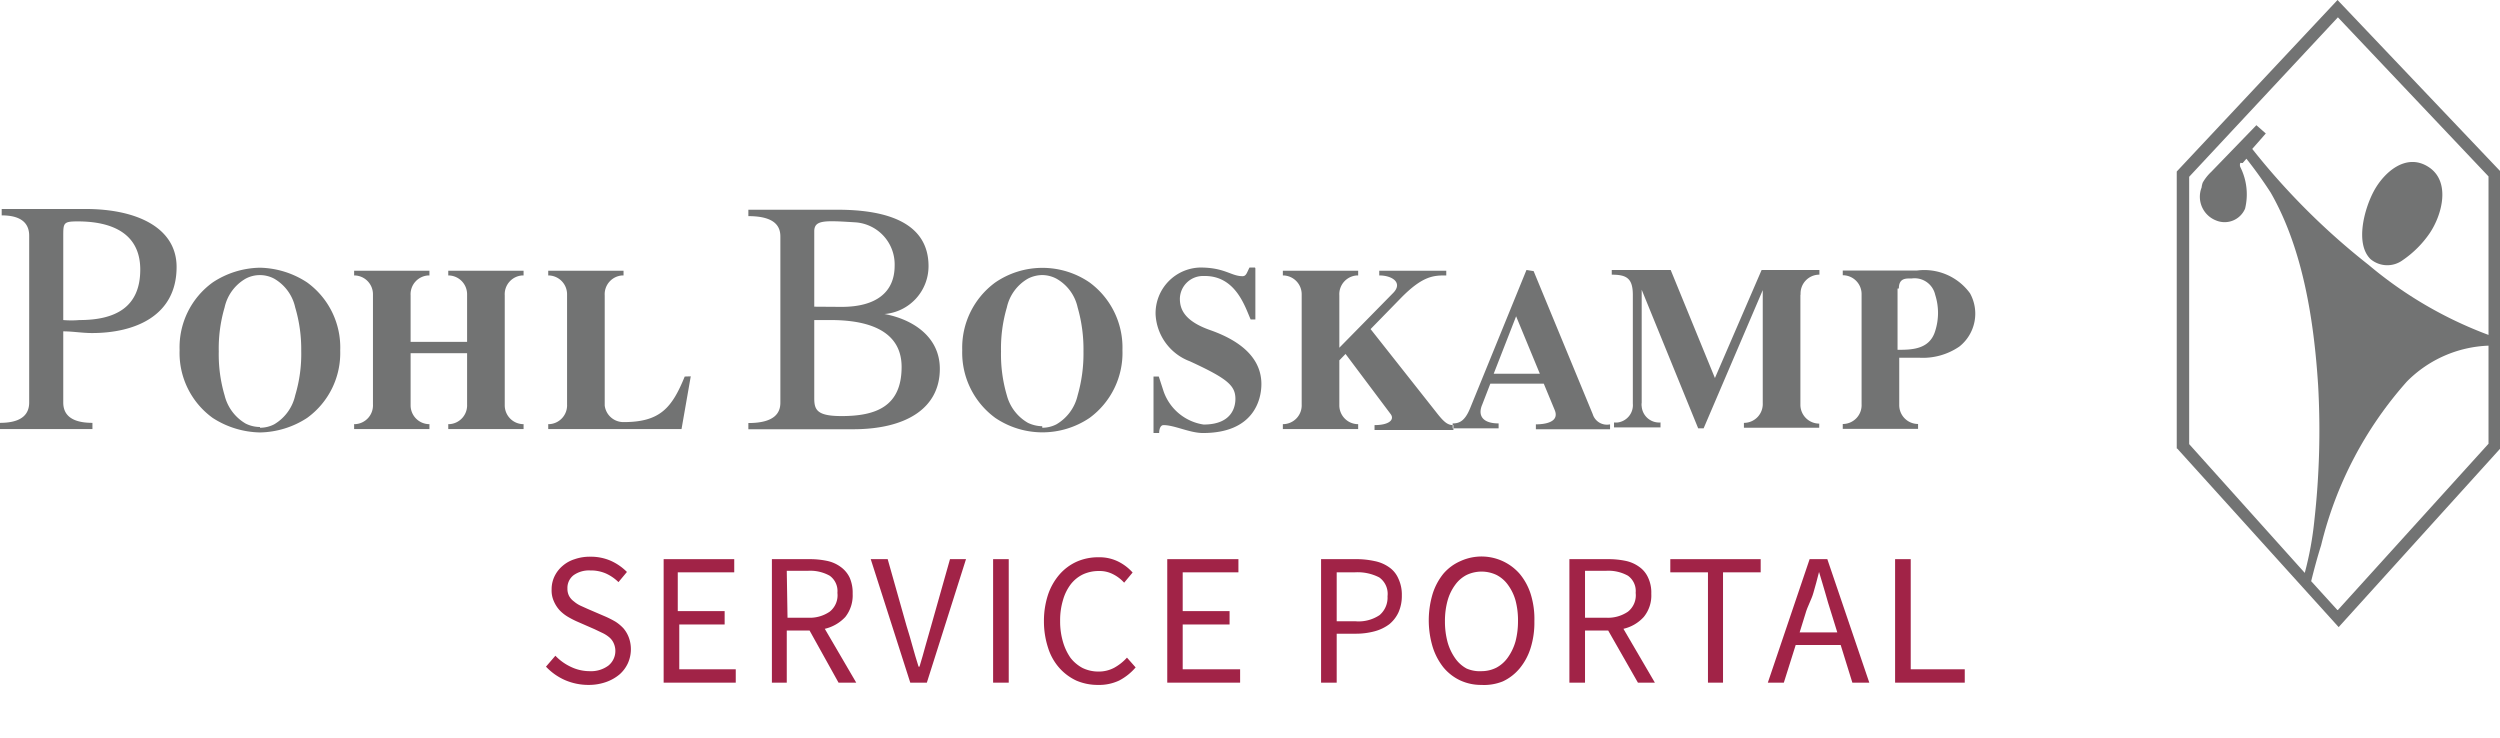
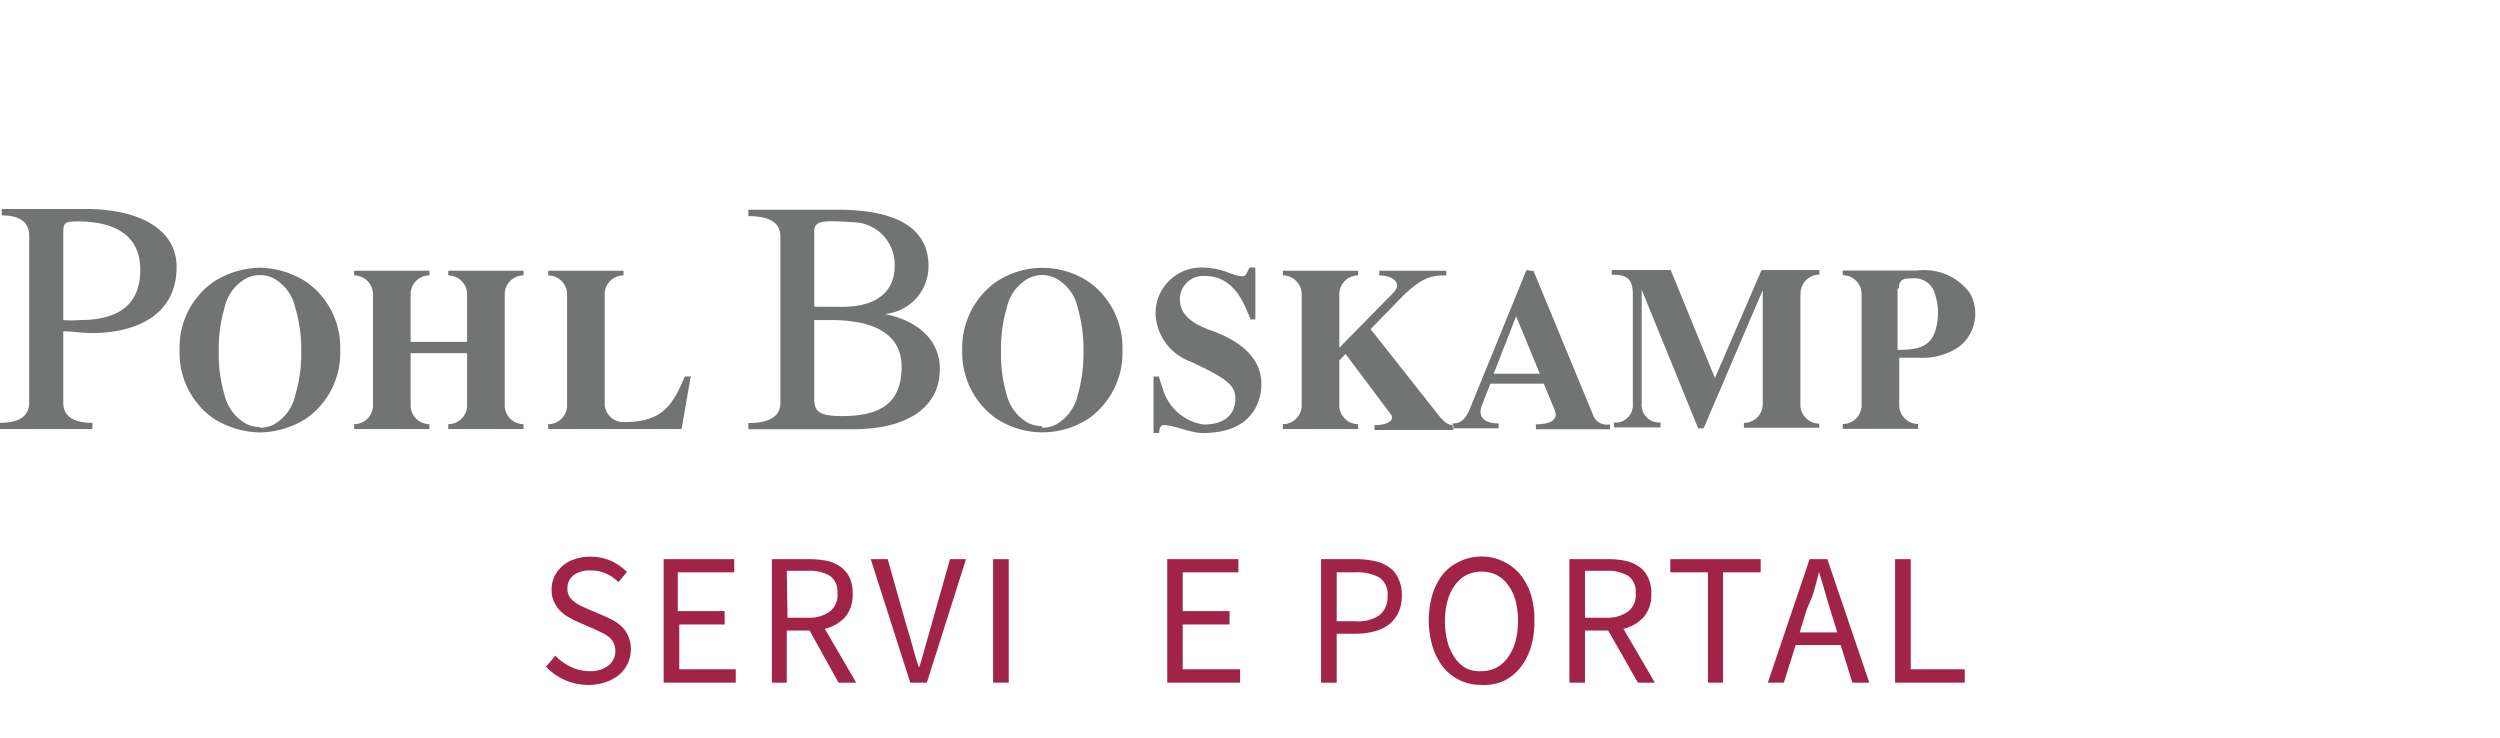
<svg xmlns="http://www.w3.org/2000/svg" id="PB-Logo-quer-grey" viewBox="0 0 132.79 39.22">
  <defs>
    <style>.cls-1,.cls-2{fill:#727373;}.cls-1{fill-rule:evenodd;}.cls-3{fill:#a12347;}</style>
  </defs>
  <title>Zeichenfläche 1 Kopie</title>
  <path id="Schriftzug" class="cls-1" d="M1.55,21.38c0,.51-.26,1.08-1.55,1.08v.33H4.91v-.33c-1.29,0-1.55-.57-1.55-1.08V17.6c.51,0,1,.09,1.53.09,2.26,0,4.49-.9,4.49-3.51,0-2.09-2.12-3.08-4.84-3.08H.09v.34c1.2,0,1.46.56,1.46,1.08Zm1.81-8.81c0-.73,0-.81.77-.81,1.7,0,3.32.56,3.32,2.56S6.13,17,4.22,17A5,5,0,0,1,3.36,17Zm14.71,6.06A4.26,4.26,0,0,0,16.31,15a4.73,4.73,0,0,0-2.5-.78A4.67,4.67,0,0,0,11.3,15a4.25,4.25,0,0,0-1.76,3.6,4.25,4.25,0,0,0,1.76,3.6,4.78,4.78,0,0,0,2.51.77,4.72,4.72,0,0,0,2.5-.77,4.25,4.25,0,0,0,1.76-3.6Zm-4.26,4.05a1.7,1.7,0,0,1-.76-.18A2.39,2.39,0,0,1,11.93,21a7.66,7.66,0,0,1-.31-2.33,7.72,7.72,0,0,1,.31-2.34,2.34,2.34,0,0,1,1.12-1.53,1.61,1.61,0,0,1,1.51,0,2.34,2.34,0,0,1,1.12,1.53,7.79,7.79,0,0,1,.32,2.3A7.62,7.62,0,0,1,15.68,21a2.38,2.38,0,0,1-1.12,1.54,1.63,1.63,0,0,1-.75.18Zm11-3.92v2.72a1,1,0,0,1-.95,1.05h-.05v.26h4v-.26a1,1,0,0,1-1-1V15.69a1,1,0,0,1,.94-1.06h.06v-.25h-4v.25a1,1,0,0,1,1,1v2.53h-3V15.69a1,1,0,0,1,.94-1.06h.06v-.25h-4v.25a1,1,0,0,1,1,1v5.85a1,1,0,0,1-.95,1.05h-.05v.26h4v-.26a1,1,0,0,1-1-1V18.76ZM36.37,20c-.68,1.67-1.31,2.42-3.25,2.42a1,1,0,0,1-1-.88V15.69a1,1,0,0,1,.94-1.06h.06v-.25h-4v.25a1,1,0,0,1,1,1v5.85a1,1,0,0,1-.95,1.05h-.05v.26H36.2l.49-2.8Zm5.08,1.39c0,.51-.27,1.08-1.7,1.08v.33h5.57c2.77,0,4.6-1.09,4.6-3.21,0-1.7-1.43-2.63-2.94-2.91h0a2.55,2.55,0,0,0,2.34-2.54c0-2.26-2.11-3-4.83-3H39.75v.34c1.43,0,1.7.56,1.7,1.08v8.83ZM43.25,17h.88c1.66,0,3.76.39,3.76,2.49S46.53,22.1,44.7,22.1c-1.29,0-1.45-.32-1.45-.94Zm0-.71v-4c0-.62.56-.58,2.19-.48a2.24,2.24,0,0,1,2.08,2.3c0,1.43-1,2.19-2.82,2.19Zm16.37,2.3A4.29,4.29,0,0,0,57.87,15a4.43,4.43,0,0,0-5,0,4.29,4.29,0,0,0-1.76,3.6,4.29,4.29,0,0,0,1.76,3.6,4.47,4.47,0,0,0,5,0,4.28,4.28,0,0,0,1.75-3.6Zm-4.26,4.05a1.84,1.84,0,0,1-.76-.18A2.39,2.39,0,0,1,53.48,21a7.66,7.66,0,0,1-.31-2.33,7.72,7.72,0,0,1,.31-2.34A2.34,2.34,0,0,1,54.6,14.8a1.71,1.71,0,0,1,.76-.19,1.64,1.64,0,0,1,.75.19,2.32,2.32,0,0,1,1.13,1.53,8.05,8.05,0,0,1,.31,2.34A8,8,0,0,1,57.24,21a2.4,2.4,0,0,1-1.13,1.54,1.63,1.63,0,0,1-.75.18Zm11.3-8.43h-.29c-.14.26-.17.46-.37.46-.61,0-.94-.46-2.25-.46a2.43,2.43,0,0,0-2.37,2.49v0a2.81,2.81,0,0,0,1.82,2.49c2,.92,2.42,1.29,2.42,2,0,.3-.09,1.36-1.69,1.36a2.67,2.67,0,0,1-2.12-1.75L61.55,20h-.28v3h.3c0-.23.08-.42.23-.42.59,0,1.39.42,2.1.42,2.67,0,3.1-1.74,3.1-2.6,0-1.19-.82-2.2-2.73-2.87-1.36-.48-1.6-1.11-1.6-1.66a1.23,1.23,0,0,1,1.27-1.21H64c1.65,0,2.14,1.66,2.43,2.31h.25V14.25Zm4.48,4.93.33-.34,2.4,3.2c.21.29-.08.58-.86.58v.26H77.2v-.26c-.3,0-.49-.14-.91-.68L72.8,17.48l1.62-1.66c1.17-1.19,1.75-1.19,2.4-1.19v-.25H73.26v.25c.71,0,1.26.4.74.93l-2.86,2.91V15.69a1,1,0,0,1,.94-1.06h.06v-.25h-4v.25a1,1,0,0,1,1,1v5.85a1,1,0,0,1-1,1.05h0v.26h4v-.26a1,1,0,0,1-1-1V19.14Zm9.94-4.8-3,7.36c-.28.68-.58.79-.92.79v.26H79.6v-.26c-.85,0-1.12-.42-.87-1l.43-1.11H82l.58,1.4c.27.65-.53.76-1,.76v.26h3.94v-.26A.79.79,0,0,1,84.6,22l-3.14-7.6Zm-1.74,5.51,1.19-3.05,1.26,3.05Zm16.3-4.2a1,1,0,0,1,.94-1.06h.06v-.25H93.57l-2.48,5.74-2.35-5.74H85.61v.25c.79,0,1.12.19,1.12,1.08v5.77a.93.93,0,0,1-.8,1,1.34,1.34,0,0,1-.2,0v.26H88.2v-.26a.93.93,0,0,1-1-.85.67.67,0,0,1,0-.2v-6l3,7.36h.29l3.14-7.34v6a1,1,0,0,1-.95,1.05h-.05v.26h4V22.5a1,1,0,0,1-1-1V15.65ZM100.86,19h1.06a3.43,3.43,0,0,0,2.15-.59,2.23,2.23,0,0,0,.57-2.83,3,3,0,0,0-2.82-1.21H97.88v.25a1,1,0,0,1,1,1v5.85a1,1,0,0,1-.95,1.05h-.05v.26h4v-.26a1,1,0,0,1-1-1V19Zm0-3.68c0-.6.45-.52.69-.53a1.12,1.12,0,0,1,1.24.87,3.15,3.15,0,0,1,0,1.92c-.3,1-1.28,1-2,1V15.33Z" />
-   <path id="Signet" class="cls-2" d="M124.18,32.4h0l8-8.83V18.36a6.43,6.43,0,0,0-4.33,1.9,20.22,20.22,0,0,0-4.56,8.7c-.2.63-.37,1.27-.53,1.91l1.39,1.53ZM119,8.65h0a.28.28,0,0,0,0,.23,3.22,3.22,0,0,1,.25,2.2,1.18,1.18,0,0,1-1.54.63h0a1.35,1.35,0,0,1-.77-1.75A1.19,1.19,0,0,1,117,9.7a2.46,2.46,0,0,1,.45-.57l2.4-2.48.5.44-.72.82h0a37.13,37.13,0,0,0,6.18,6.16,21.57,21.57,0,0,0,6.37,3.72V9.37l-8-8.45-7.9,8.47v14.2l6.14,6.84a17.56,17.56,0,0,0,.51-2.79,42.94,42.94,0,0,0,.2-7.17c-.22-3.43-.8-7.24-2.52-10.24q-.6-.93-1.29-1.8h0l-.2.23Zm8.62,5.17h0a5.48,5.48,0,0,0,1.44-1.44c.67-1,1.12-2.76-.08-3.52s-2.37.32-2.89,1.29-1,2.8-.18,3.61A1.38,1.38,0,0,0,127.62,13.82Zm-12,10V9.11L124.16,0l8.63,9.08V23.84l-8.57,9.47-8.57-9.48Z" />
  <path class="cls-3" d="M31.28,36.38A3.15,3.15,0,0,1,30,36.12a3.11,3.11,0,0,1-1-.71l.5-.58a2.73,2.73,0,0,0,.82.59,2.31,2.31,0,0,0,1,.23,1.54,1.54,0,0,0,1-.3,1,1,0,0,0,.27-1.2.86.86,0,0,0-.23-.3,1.66,1.66,0,0,0-.34-.22l-.44-.21L30.62,33a5.06,5.06,0,0,1-.46-.24,2.08,2.08,0,0,1-.43-.34,1.72,1.72,0,0,1-.31-.48,1.39,1.39,0,0,1-.12-.63,1.58,1.58,0,0,1,.15-.69,1.68,1.68,0,0,1,.43-.56,1.79,1.79,0,0,1,.65-.36,2.43,2.43,0,0,1,.82-.13,2.67,2.67,0,0,1,1.1.22,2.87,2.87,0,0,1,.85.59l-.45.54a2.29,2.29,0,0,0-.67-.46,2,2,0,0,0-.83-.16,1.41,1.41,0,0,0-.88.25.85.85,0,0,0-.33.71.82.82,0,0,0,.09.4.89.89,0,0,0,.26.29,1.52,1.52,0,0,0,.34.22l.4.18.93.4a5.28,5.28,0,0,1,.53.27,2.16,2.16,0,0,1,.43.36,1.64,1.64,0,0,1,.28.48,1.79,1.79,0,0,1,.11.64,1.81,1.81,0,0,1-.16.73,1.79,1.79,0,0,1-.44.59,2.29,2.29,0,0,1-.7.4A2.75,2.75,0,0,1,31.28,36.38Z" />
  <path class="cls-3" d="M35.25,36.26V29.7H39v.7h-3v2.06h2.49v.71H36.08v2.38h3v.71Z" />
  <path class="cls-3" d="M41,36.26V29.7H43a4.42,4.42,0,0,1,.92.09,1.87,1.87,0,0,1,.73.32,1.5,1.5,0,0,1,.48.57,2,2,0,0,1,.16.86,1.85,1.85,0,0,1-.39,1.23,2.15,2.15,0,0,1-1.09.63l1.67,2.86h-.94L43,33.49H41.79v2.77Zm.83-3.45H42.9a1.87,1.87,0,0,0,1.17-.32,1.11,1.11,0,0,0,.41-1,1,1,0,0,0-.41-.91,2.11,2.11,0,0,0-1.17-.26H41.79Z" />
  <path class="cls-3" d="M48.35,36.26l-2.1-6.56h.9l1,3.54c.12.39.23.75.32,1.09s.2.69.32,1.08h.05c.12-.39.22-.75.31-1.08s.2-.7.31-1.09l1-3.54h.85l-2.08,6.56Z" />
  <path class="cls-3" d="M52.75,36.26V29.7h.83v6.56Z" />
-   <path class="cls-3" d="M58.31,36.38a2.87,2.87,0,0,1-1.14-.23,2.79,2.79,0,0,1-.9-.67,2.93,2.93,0,0,1-.6-1.07A4.52,4.52,0,0,1,55.45,33a4.45,4.45,0,0,1,.22-1.42,3.19,3.19,0,0,1,.61-1.07,2.66,2.66,0,0,1,.92-.68,2.8,2.8,0,0,1,1.16-.23,2.24,2.24,0,0,1,1.06.24,2.55,2.55,0,0,1,.74.57l-.45.54a2,2,0,0,0-.59-.45,1.54,1.54,0,0,0-.75-.17,2,2,0,0,0-.85.18,1.83,1.83,0,0,0-.65.53,2.53,2.53,0,0,0-.41.84,3.7,3.7,0,0,0-.15,1.1,3.82,3.82,0,0,0,.15,1.11,2.91,2.91,0,0,0,.4.85,2,2,0,0,0,.64.54,1.92,1.92,0,0,0,.84.19,1.74,1.74,0,0,0,.84-.2,2.61,2.61,0,0,0,.68-.54l.46.52a2.93,2.93,0,0,1-.88.7A2.51,2.51,0,0,1,58.31,36.38Z" />
  <path class="cls-3" d="M62,36.26V29.7h3.78v.7H62.82v2.06h2.49v.71H62.82v2.38h3.05v.71Z" />
  <path class="cls-3" d="M70.17,36.26V29.7H72a4.46,4.46,0,0,1,1,.1,2,2,0,0,1,.77.32,1.4,1.4,0,0,1,.5.6,2,2,0,0,1,.19.91,2.13,2.13,0,0,1-.18.9,1.79,1.79,0,0,1-.49.63,2.3,2.3,0,0,1-.77.37,3.81,3.81,0,0,1-1,.13H71v2.6ZM71,33h1a2,2,0,0,0,1.28-.33,1.22,1.22,0,0,0,.42-1,1.07,1.07,0,0,0-.44-1,2.5,2.5,0,0,0-1.3-.27H71Z" />
  <path class="cls-3" d="M78.69,36.38a2.63,2.63,0,0,1-1.13-.24,2.58,2.58,0,0,1-.89-.69,3.36,3.36,0,0,1-.57-1.08,4.91,4.91,0,0,1,0-2.84,3.25,3.25,0,0,1,.57-1.06,2.5,2.5,0,0,1,.89-.66,2.69,2.69,0,0,1,3.16.67,3.18,3.18,0,0,1,.58,1.06A4.45,4.45,0,0,1,81.5,33a4.51,4.51,0,0,1-.2,1.42,3.19,3.19,0,0,1-.58,1.08,2.58,2.58,0,0,1-.89.69A2.64,2.64,0,0,1,78.69,36.38Zm0-.73a1.75,1.75,0,0,0,.8-.19,1.77,1.77,0,0,0,.61-.55,2.79,2.79,0,0,0,.4-.85A4.23,4.23,0,0,0,80.63,33a4.1,4.1,0,0,0-.13-1.1,2.57,2.57,0,0,0-.4-.83,1.71,1.71,0,0,0-.61-.53,1.85,1.85,0,0,0-1.59,0,1.71,1.71,0,0,0-.61.53,2.57,2.57,0,0,0-.4.83,4.08,4.08,0,0,0-.14,1.1,4.21,4.21,0,0,0,.14,1.11,2.79,2.79,0,0,0,.4.85,1.77,1.77,0,0,0,.61.55A1.74,1.74,0,0,0,78.69,35.65Z" />
  <path class="cls-3" d="M83.36,36.26V29.7h2.06a4.42,4.42,0,0,1,.92.09,1.87,1.87,0,0,1,.73.32,1.39,1.39,0,0,1,.47.57,1.86,1.86,0,0,1,.17.86,1.8,1.8,0,0,1-.4,1.23,2.08,2.08,0,0,1-1.08.63l1.67,2.86H87l-1.58-2.77H84.19v2.77Zm.83-3.45h1.1a1.89,1.89,0,0,0,1.18-.32,1.11,1.11,0,0,0,.41-1,1,1,0,0,0-.41-.91,2.13,2.13,0,0,0-1.18-.26h-1.1Z" />
  <path class="cls-3" d="M90.72,36.26V30.4h-2v-.7h4.8v.7h-2v5.86Z" />
  <path class="cls-3" d="M93.9,36.26l2.22-6.56h.94l2.23,6.56h-.9l-.62-2H95.38l-.63,2Zm2-3.67-.31,1h2l-.31-1c-.12-.37-.23-.74-.33-1.1s-.22-.73-.33-1.11h0c-.09.38-.2.75-.3,1.11S96,32.22,95.9,32.59Z" />
  <path class="cls-3" d="M100.66,36.26V29.7h.83v5.85h2.87v.71Z" />
</svg>